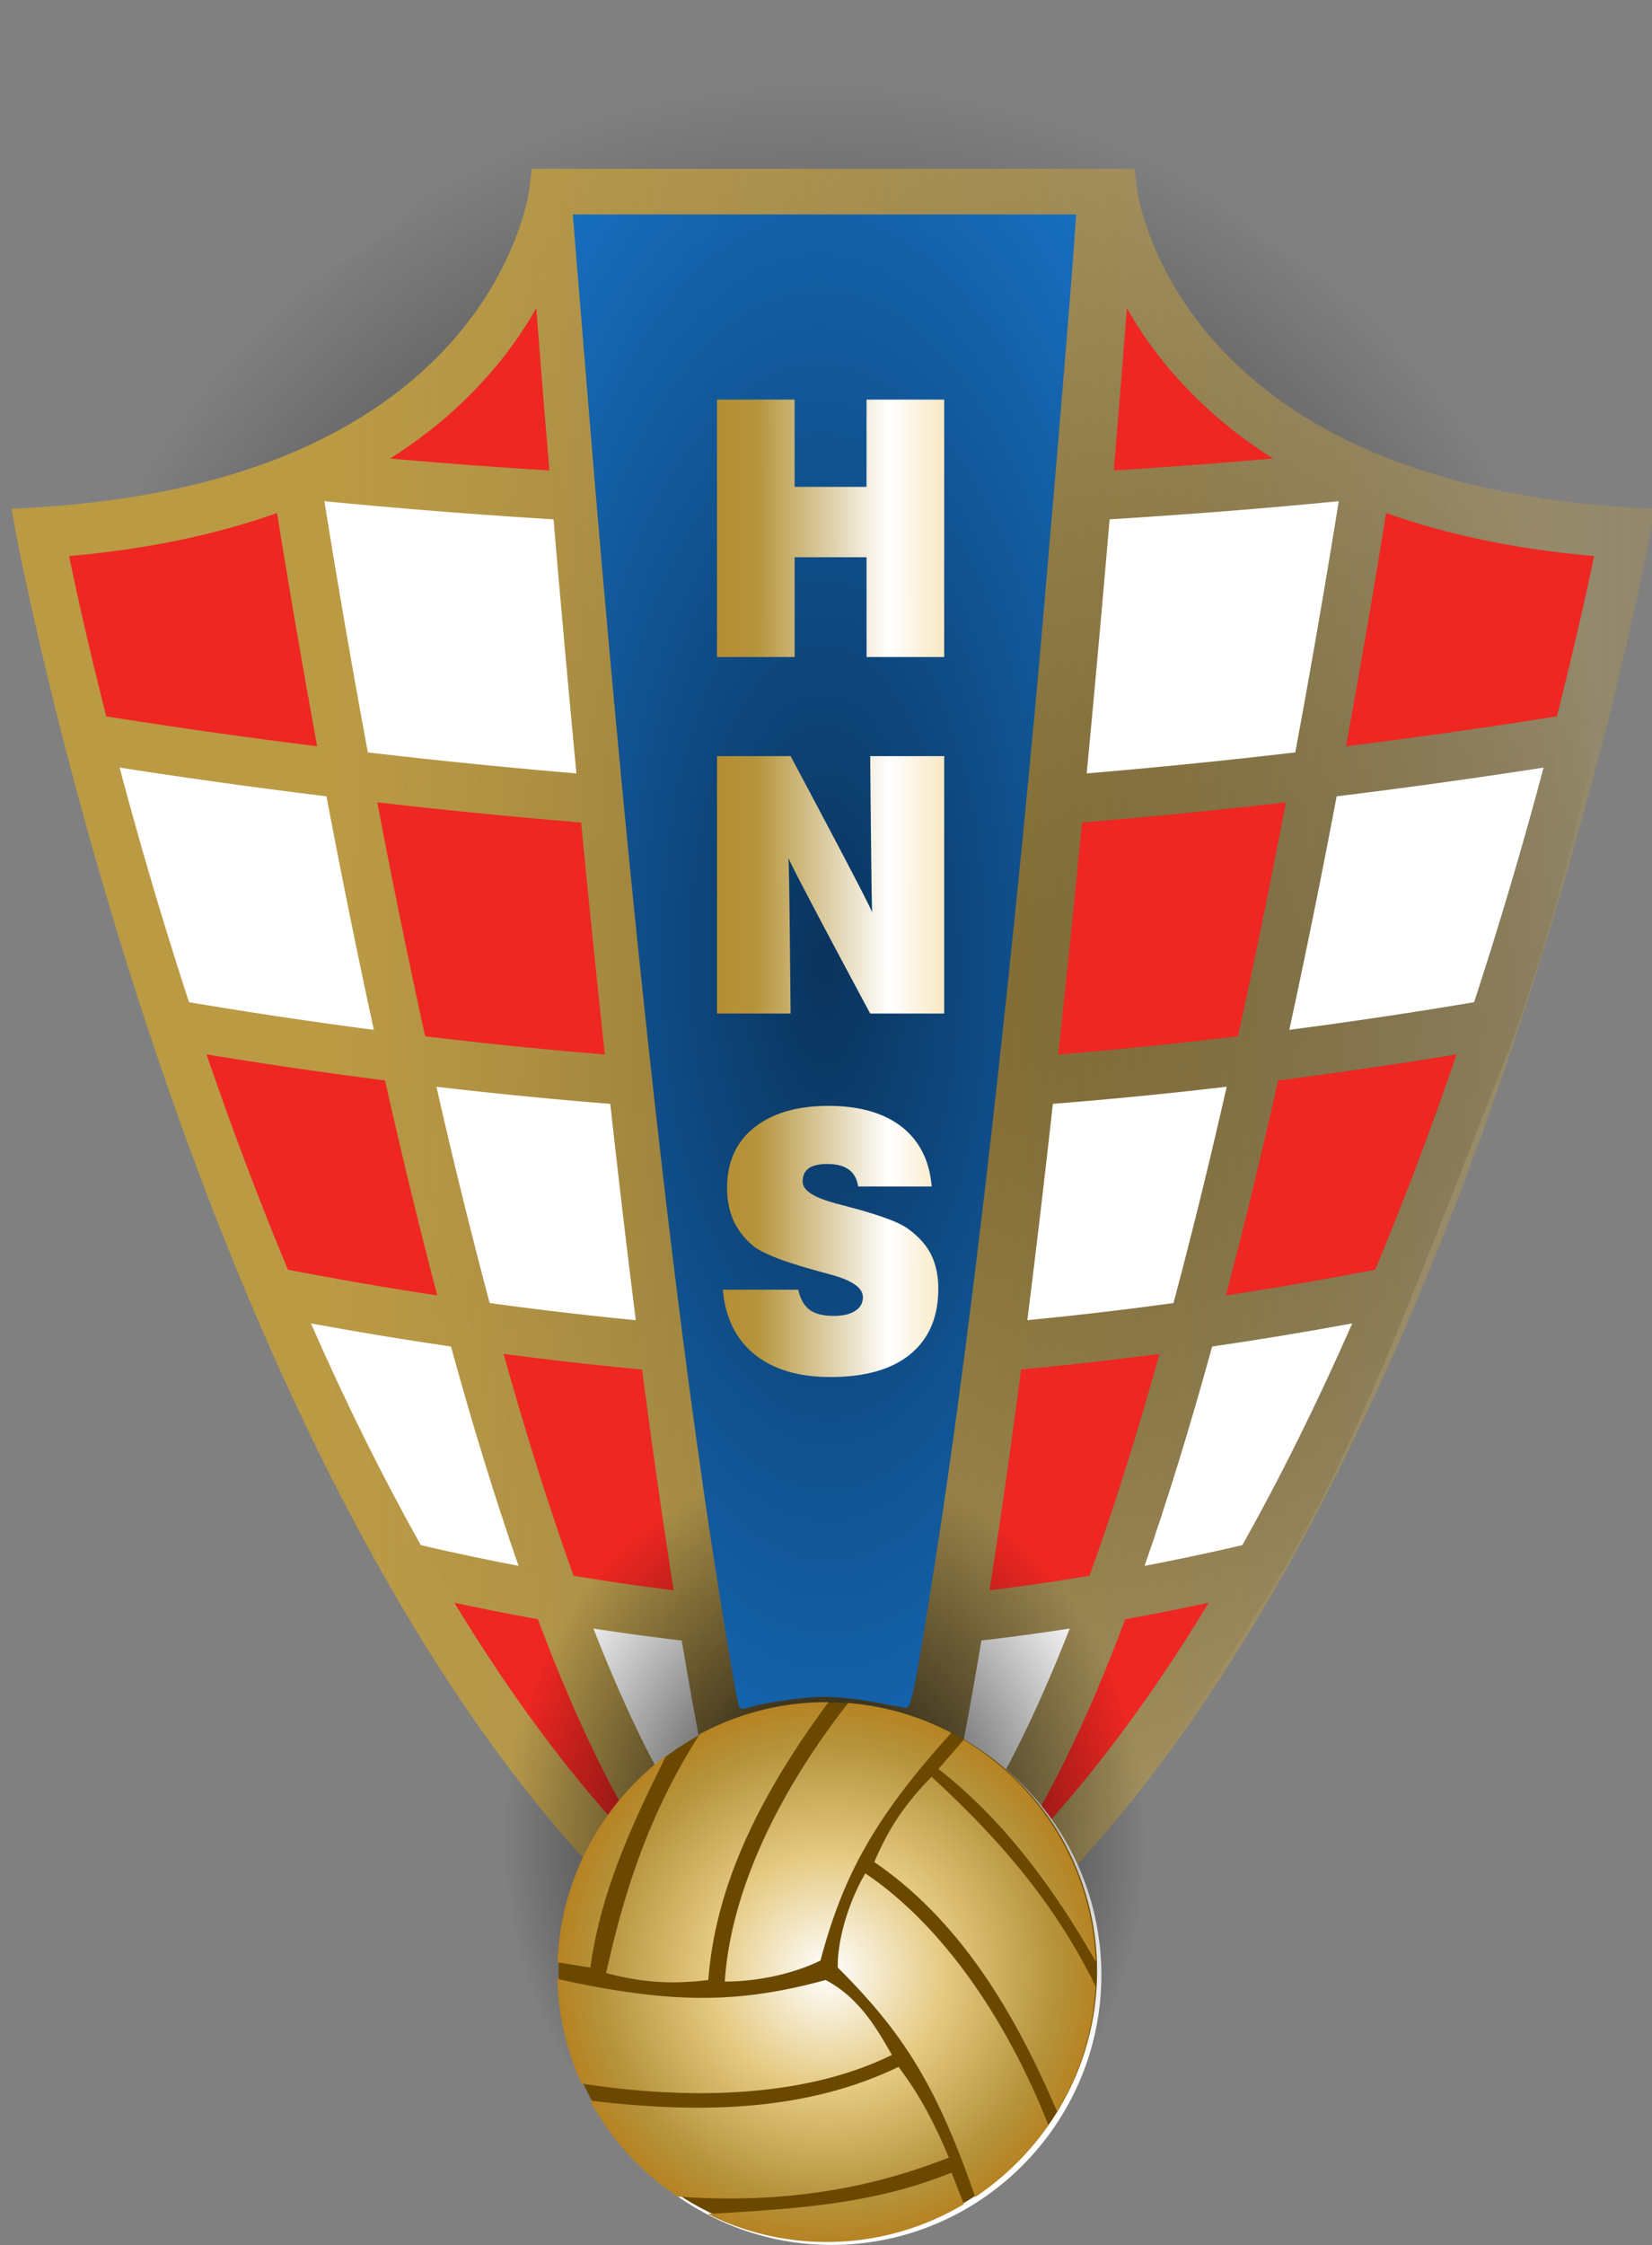
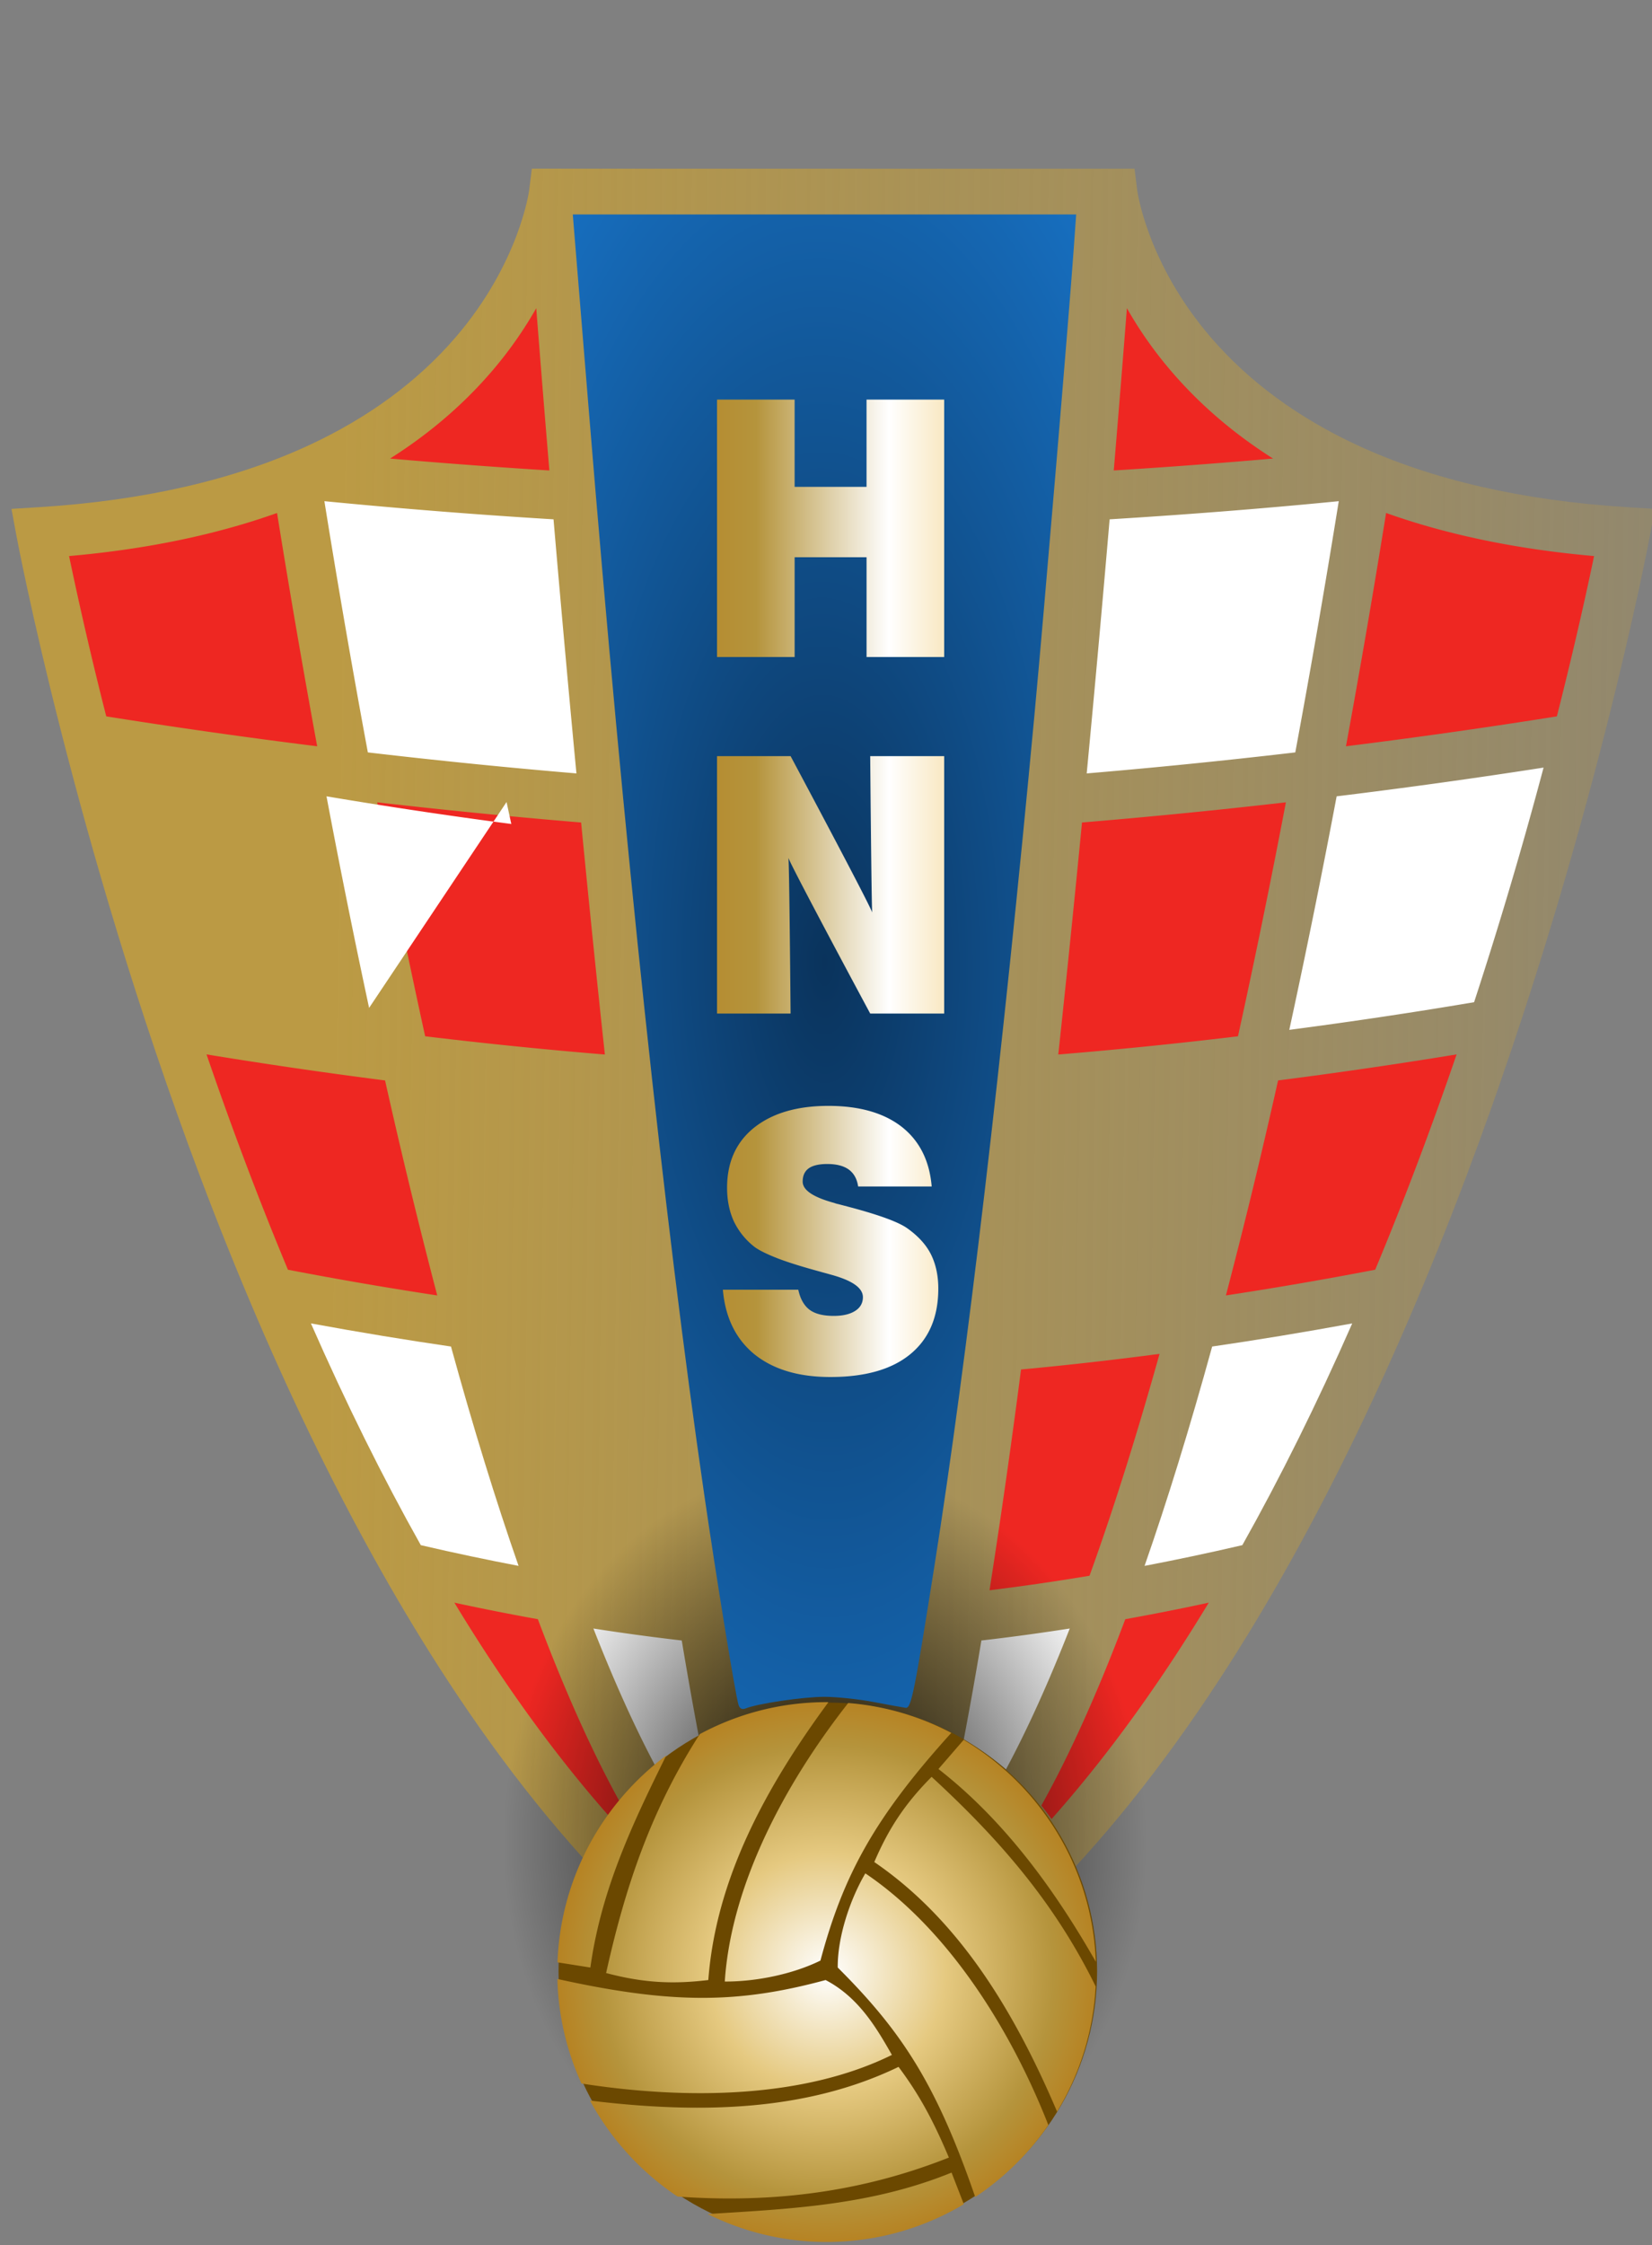
<svg xmlns="http://www.w3.org/2000/svg" xmlns:xlink="http://www.w3.org/1999/xlink" viewBox="0 0 95.31 129.47">
  <rect x="0" y="0" width="95.31" height="129.47" fill="#808080" stroke="none" />
  <defs>
    <linearGradient id="c">
      <stop offset="0" />
      <stop offset="1" stop-opacity="0" />
    </linearGradient>
    <linearGradient id="e" x1="0" x2="1" y1="0" y2="0" gradientTransform="matrix(26.829 0 0 -26.829 417.05 485.833)" gradientUnits="userSpaceOnUse" spreadMethod="pad">
      <stop offset="0" stop-color="#0a335c" />
      <stop offset="1" stop-color="#176fc0" />
      <stop offset="1" stop-color="#0a335c" />
    </linearGradient>
    <linearGradient id="d" x1="0" x2="1" y1="0" y2="0" gradientTransform="rotate(45 33.448 77.854) scale(69.053)" gradientUnits="userSpaceOnUse" spreadMethod="pad">
      <stop offset="0" stop-color="#b68323" />
      <stop offset="0" stop-color="#fff" />
      <stop offset=".44" stop-color="#e5c980" />
      <stop offset=".84" stop-color="#b5943c" />
      <stop offset="1" stop-color="#b68323" />
    </linearGradient>
    <linearGradient id="b" x1="0" x2="1" y1="0" y2="0" gradientTransform="rotate(45 33.448 77.854) scale(69.053)" gradientUnits="userSpaceOnUse" spreadMethod="pad">
      <stop offset="0" stop-color="#b68323" />
      <stop offset=".266" stop-color="#b5943c" />
      <stop offset=".618" stop-color="#fff" />
      <stop offset=".853" stop-color="#f5da9e" />
      <stop offset="1" stop-color="#b68323" />
    </linearGradient>
    <linearGradient xlink:href="#a" id="g" x1="514.727" x2="2224.007" y1="1047.623" y2="1022.86" gradientUnits="userSpaceOnUse" />
    <linearGradient id="a">
      <stop offset="0" stop-color="#bb9a44" />
      <stop offset="1" stop-color="#bb9a44" stop-opacity="0" />
    </linearGradient>
    <linearGradient xlink:href="#b" id="k" x1="223.019" x2="242.805" y1="74.808" y2="74.8" gradientTransform="matrix(1.1 0 0 .816 -207.473 -9.806)" gradientUnits="userSpaceOnUse" />
    <radialGradient xlink:href="#c" id="f" cx="135.749" cy="69.108" r="47.336" fx="135.749" fy="69.108" gradientTransform="matrix(1 -.003 .003 1.094 -88.65 -18.666)" gradientUnits="userSpaceOnUse" />
    <radialGradient xlink:href="#d" id="i" cx="232.122" cy="134.391" r="15.552" fx="232.122" fy="134.391" gradientTransform="matrix(.999 0 0 1.001 -184.155 -20.789)" gradientUnits="userSpaceOnUse" />
    <radialGradient xlink:href="#c" id="h" cx="190.942" cy="125.188" r="15.777" fx="190.942" fy="125.188" gradientTransform="matrix(1.176 -.009 .011 1.38 -178.326 -64.824)" gradientUnits="userSpaceOnUse" />
    <radialGradient xlink:href="#e" id="j" cx="47.567" cy="55.463" r="14.521" fx="47.567" fy="55.463" gradientTransform="matrix(1.647 -.015 .035 3.856 -32.712 -157.685)" gradientUnits="userSpaceOnUse" />
  </defs>
-   <path fill="url(#f)" fill-rule="evenodd" d="M93.094 20.278c-6.037-.39-11.281-1.642-15.586-3.724-3.401-1.644-6.228-3.807-8.402-6.43-3.7-4.464-4.253-8.798-4.258-8.842L64.696.005 29.976 0l-.153 1.282c-.005.044-.557 4.378-4.258 8.842-2.174 2.623-5 4.786-8.402 6.43-4.305 2.082-9.549 3.335-15.586 3.724L0 20.381l.288 1.617c.032.18 3.298 18.274 10.563 38.332 4.277 11.81 9.087 21.994 14.296 30.27 6.573 10.442 13.818 17.88 21.537 22.109l.652.357 13.756-5.834c6.35-5.793 5.38-4.625 11.953-15.068 5.21-8.276 8.846-18.655 14.1-31.834 7.265-20.058 7.206-38.152 7.239-38.332l.288-1.617-1.578-.103" />
  <g fill-rule="evenodd">
    <path fill="url(#g)" d="M1682.43 1599.85c-94.48 5.86-176.54 24.71-243.91 56.02-53.22 24.73-97.45 57.27-131.47 96.72-57.91 67.15-66.55 132.35-66.63 133l-2.38 19.21-543.317.08-2.387-19.29c-.082-.65-8.727-65.85-66.637-133-34.015-39.45-78.25-71.99-131.472-96.72-67.372-31.31-149.43-50.16-243.899-56.02l-24.683-1.54 4.503-24.32c.504-2.71 51.618-274.88 165.293-576.595 66.934-177.641 142.2-330.832 223.711-455.313 102.856-157.078 216.243-268.969 337.02-332.574l10.203-5.375 10.203 5.375c120.782 63.605 234.172 175.496 337.022 332.574 81.51 124.481 156.78 277.672 223.71 455.313 113.68 301.715 164.79 573.885 165.3 576.595l4.5 24.32-24.68 1.54" transform="matrix(.064 0 0 -.064 -13.779 131.64)" />
    <path fill="#fff" d="m74.657 58.126-.273 1.266c3.33-.436 6.9-.96 10.662-1.595a251.14 251.14 0 0 0 4.008-13.53 368.87 368.87 0 0 1-11.938 1.657 507.79 507.79 0 0 1-2.459 12.202M33.256 44.603c-.5-5.268-.944-10.24-1.321-14.653a361.854 361.854 0 0 1-13.22-1.047c.64 3.98 1.48 8.959 2.508 14.488 4.442.52 8.497.914 12.033 1.212m43.982-15.7c-4.698.463-9.208.8-13.22 1.047-.377 4.413-.821 9.385-1.322 14.653 3.536-.298 7.592-.692 12.034-1.212a606.517 606.517 0 0 0 2.508-14.488" />
    <path fill="#ee2722" d="M24.529 59.762c3.853.464 7.336.803 10.368 1.052-.49-4.532-.948-9.038-1.37-13.38a378.442 378.442 0 0 1-11.762-1.163 498.54 498.54 0 0 0 2.764 13.491" />
-     <path fill="#fff" d="M25.18 62.672a340.391 340.391 0 0 0 3.071 12.474c3.125.43 5.953.75 8.43.989a838.09 838.09 0 0 1-1.399-11.819l-.073-.657a265.57 265.57 0 0 1-10.03-.987" />
-     <path fill="#ee2722" d="M33.093 90.873c2.114.354 4.048.627 5.77.838a485.12 485.12 0 0 1-1.817-12.732c-2.352-.218-5.033-.51-7.992-.902 1.262 4.505 2.61 8.834 4.04 12.796" />
    <path fill="#fff" d="M39.333 94.607a128.38 128.38 0 0 1-5.098-.691c1.179 3.01 2.408 5.753 3.683 8.13a15.648 15.648 0 0 1 2.437-1.705c-.34-1.776-.68-3.687-1.022-5.734m22.385-.691c-1.864.29-3.57.516-5.098.691a251.12 251.12 0 0 1-1.02 5.729c.867.49 1.684 1.061 2.438 1.703 1.275-2.375 2.502-5.115 3.68-8.123" />
    <path fill="#ee2722" d="M66.899 78.077a207.18 207.18 0 0 1-7.992.902 484.768 484.768 0 0 1-1.818 12.732c1.723-.211 3.657-.484 5.77-.838 1.43-3.962 2.778-8.29 4.04-12.796" />
-     <path fill="#fff" d="M70.773 62.672a265.298 265.298 0 0 1-10.03.987 841.04 841.04 0 0 1-1.473 12.475 206.04 206.04 0 0 0 8.432-.988c1.096-4.096 2.122-8.3 3.071-12.474" />
    <path fill="#ee2722" d="M74.188 46.27c-4.347.499-8.31.877-11.763 1.163-.421 4.343-.88 8.85-1.369 13.38 3.032-.248 6.514-.587 10.368-1.05a498.371 498.371 0 0 0 2.764-13.492m5.781-16.687a609.976 609.976 0 0 1-2.315 13.454 364.27 364.27 0 0 0 12.168-1.725c1.07-4.223 1.778-7.47 2.146-9.245-4.427-.388-8.446-1.218-11.999-2.484m-12.47-8.264a23.1 23.1 0 0 1-2.484-3.547c-.197 2.525-.451 5.703-.758 9.359 2.856-.179 5.956-.404 9.19-.687-2.299-1.456-4.291-3.171-5.948-5.125m-36.561-3.547a23.137 23.137 0 0 1-2.484 3.547c-1.657 1.954-3.649 3.669-5.949 5.125 3.235.283 6.335.508 9.19.687-.306-3.656-.56-6.834-.757-9.36M15.984 29.584c-3.553 1.266-7.572 2.096-11.999 2.484a218.447 218.447 0 0 0 2.146 9.245 364.43 364.43 0 0 0 12.168 1.725 607.215 607.215 0 0 1-2.315-13.454" />
-     <path fill="#fff" d="M21.295 58.126a507.07 507.07 0 0 1-2.458-12.202c-3.756-.46-7.76-1.007-11.938-1.657 1.059 3.975 2.39 8.59 4.008 13.53a293.1 293.1 0 0 0 10.662 1.595l-.274-1.266" />
+     <path fill="#fff" d="M21.295 58.126a507.07 507.07 0 0 1-2.458-12.202a293.1 293.1 0 0 0 10.662 1.595l-.274-1.266" />
    <path fill="#ee2722" d="M22.215 62.309a295.066 295.066 0 0 1-10.299-1.502c.69 2.014 1.426 4.07 2.21 6.148a196.55 196.55 0 0 0 2.486 6.27c3.035.584 5.916 1.073 8.614 1.483a352.67 352.67 0 0 1-3.01-12.4" />
    <path fill="#fff" d="M26.02 77.655c-2.533-.37-5.236-.811-8.082-1.334 2.022 4.601 4.14 8.872 6.34 12.788 1.973.46 3.857.854 5.64 1.195-1.316-3.77-2.616-7.988-3.899-12.649" />
    <path fill="#ee2722" d="M31.031 93.379c-1.526-.275-3.134-.59-4.816-.953a104.438 104.438 0 0 0 1.926 3.058c2.308 3.522 4.694 6.666 7.15 9.427.188-.265.385-.523.59-.775-1.637-2.93-3.254-6.517-4.85-10.757m29.047 10.748c.204.253.402.512.59.777 2.454-2.76 4.838-5.901 7.144-9.42.648-.99 1.29-2.01 1.926-3.058-1.682.363-3.291.678-4.816.953-1.594 4.235-3.21 7.82-4.844 10.748" />
    <path fill="#fff" d="M66.035 90.304c1.783-.34 3.667-.736 5.64-1.195 2.2-3.916 4.319-8.187 6.34-12.788-2.846.523-5.549.964-8.081 1.334-1.283 4.661-2.583 8.878-3.9 12.65" />
    <path fill="#ee2722" d="M70.727 74.708c2.698-.41 5.578-.9 8.614-1.484.847-2.03 1.676-4.12 2.486-6.269a217.602 217.602 0 0 0 2.21-6.148c-3.703.607-7.156 1.1-10.3 1.502a351.237 351.237 0 0 1-3.01 12.399" />
-     <path fill="#fff" d="M47.976 98.334c8.58 0 15.566 6.996 15.566 15.566s-6.986 15.566-15.566 15.566c-8.56 0-15.556-6.996-15.556-15.566s6.996-15.566 15.556-15.566" />
  </g>
  <ellipse cx="47.619" cy="106.106" fill="url(#h)" rx="18.556" ry="23.148" />
  <ellipse cx="47.76" cy="113.677" fill="#6b4800" rx="15.535" ry="15.49" />
  <path fill="url(#i)" fill-rule="evenodd" d="M47.69 98.162c-2.64 0-5.131.668-7.315 1.844-2.856 4.433-4.334 8.944-5.406 13.779 2.205.585 3.902.644 5.896.404.436-5.775 3.249-11.033 6.931-16.025l-.105-.002zm1.247.05c-3.761 4.79-6.761 10.572-7.122 16.063 1.773.01 3.9-.412 5.52-1.209 1.322-4.958 3.152-8.275 7.548-13.13a15.398 15.398 0 0 0-5.946-1.723zm6.662 2.124-1.457 1.683c3.83 2.982 6.743 7.017 9.083 11.121-.203-5.44-3.216-10.181-7.626-12.804zm-17.161.902c-3.669 2.738-6.1 7.056-6.274 11.93l1.896.3c.626-4.505 2.442-8.32 4.378-12.23zm15.31 1.232c-1.61 1.623-2.511 3.062-3.307 4.914 4.879 3.336 8.056 8.553 10.546 14.395a15.461 15.461 0 0 0 2.228-7.219c-2.43-4.952-5.695-8.614-9.467-12.09zm-3.824 5.567c-.901 1.535-1.61 3.704-1.592 5.431 3.728 3.714 5.702 6.768 7.932 13.235a15.707 15.707 0 0 0 4.22-4.149c-2.258-5.755-5.93-11.401-10.56-14.517zm-17.766 6.09a15.455 15.455 0 0 0 1.39 6.03c6.15.958 12.862.84 17.91-1.65-.882-1.544-1.909-3.32-3.826-4.318-5.03 1.362-8.862 1.399-15.474-.062zm19.682 5.07c-5.334 2.575-11.466 2.714-17.803 1.943a15.709 15.709 0 0 0 5.053 5.535c6.457.473 11.532-.614 15.655-2.248-.891-2.11-1.697-3.617-2.905-5.23zm3.059 6.096c-4.628 1.883-9.247 2.093-14.073 2.39a15.39 15.39 0 0 0 6.865 1.612c2.888 0 5.595-.796 7.916-2.178z" />
  <path fill="none" d="M47.304 93.25c-.463-.241-3.91-1.42-4.536-1.552-.79-.165-1.044-.376-1.149-.952-1.025-5.638-3.965-30.16-5.152-42.976-.084-.914-.13-9.166-.103-18.336l.05-16.675H41.3v72.944l1.907 1.116c1.05.615 1.961 1.197 2.027 1.295.066.098.174.178.24.178.338.001.912.226.912.358 0 .082.154.205.342.273.188.068.556.249.818.401.41.24.55.239 1.024-.007.303-.156.586-.26.63-.231.043.029.242-.09.441-.264.2-.175 1.111-.687 2.026-1.14.914-.451 1.926-.976 2.249-1.165l.587-.344.05-36.707.049-36.707h5.084v33.173l-.787 7.716c-1.337 13.101-2.518 22.924-3.92 32.592-.423 2.924-.77 5.4-.77 5.5 0 .163-.823.395-2.64.746-.323.062-1.247.323-2.054.58-1.74.556-1.533.538-2.212.184z" />
  <path fill="url(#j)" d="M42.602 98.297c-.19-.654-1.28-7.342-1.972-12.1-2.316-15.927-4.621-37.567-6.656-62.485l-.804-9.828-.124-1.516h29.042l-.135 1.907c-.28 3.97-1.71 20.936-2.27 26.943-1.837 19.708-3.906 37.3-5.772 49.094-1.166 7.364-1.34 8.22-1.661 8.177-.159-.02-.993-.171-1.854-.335-.86-.164-2.137-.298-2.836-.298-1.21 0-3.836.386-4.53.666-.218.089-.358.015-.428-.225z" />
  <path fill="url(#k)" fill-rule="evenodd" d="M41.368 23.045V37.89h4.477v-5.754h4.15v5.754h4.478V23.045h-4.479v5.033h-4.15v-5.033Zm0 20.56v14.846h4.244s-.074-8.721-.126-8.98c.147.478 4.719 8.98 4.719 8.98h4.268V43.606h-4.268s.074 8.754.116 9.02c-.159-.508-4.709-9.02-4.709-9.02zm6.42 20.171c-1.806 0-3.232.423-4.277 1.253-1.046.838-1.563 1.997-1.563 3.469 0 .736.136 1.385.4 1.957a4.143 4.143 0 0 0 1.206 1.472c.285.203.728.416 1.33.65.612.235 1.425.485 2.46.767.127.039.317.086.56.156 1.256.337 1.88.768 1.88 1.308 0 .337-.15.603-.445.79-.306.196-.718.29-1.236.29-.612 0-1.076-.117-1.392-.351-.317-.235-.54-.626-.656-1.159h-4.35c.138 1.597.74 2.835 1.816 3.72 1.088.876 2.545 1.314 4.382 1.314 2.007 0 3.548-.438 4.614-1.315 1.078-.884 1.617-2.146 1.617-3.783 0-.76-.147-1.417-.422-1.972-.284-.564-.739-1.057-1.351-1.495-.497-.36-1.564-.752-3.179-1.19l-.804-.212a1.359 1.359 0 0 1-.243-.07c-1.214-.33-1.826-.738-1.826-1.23 0-.345.115-.595.348-.767.232-.165.593-.25 1.068-.25.538 0 .949.108 1.244.32.296.219.476.54.54.978h4.244c-.126-1.495-.708-2.646-1.743-3.453-1.024-.79-2.427-1.197-4.223-1.197z" />
</svg>